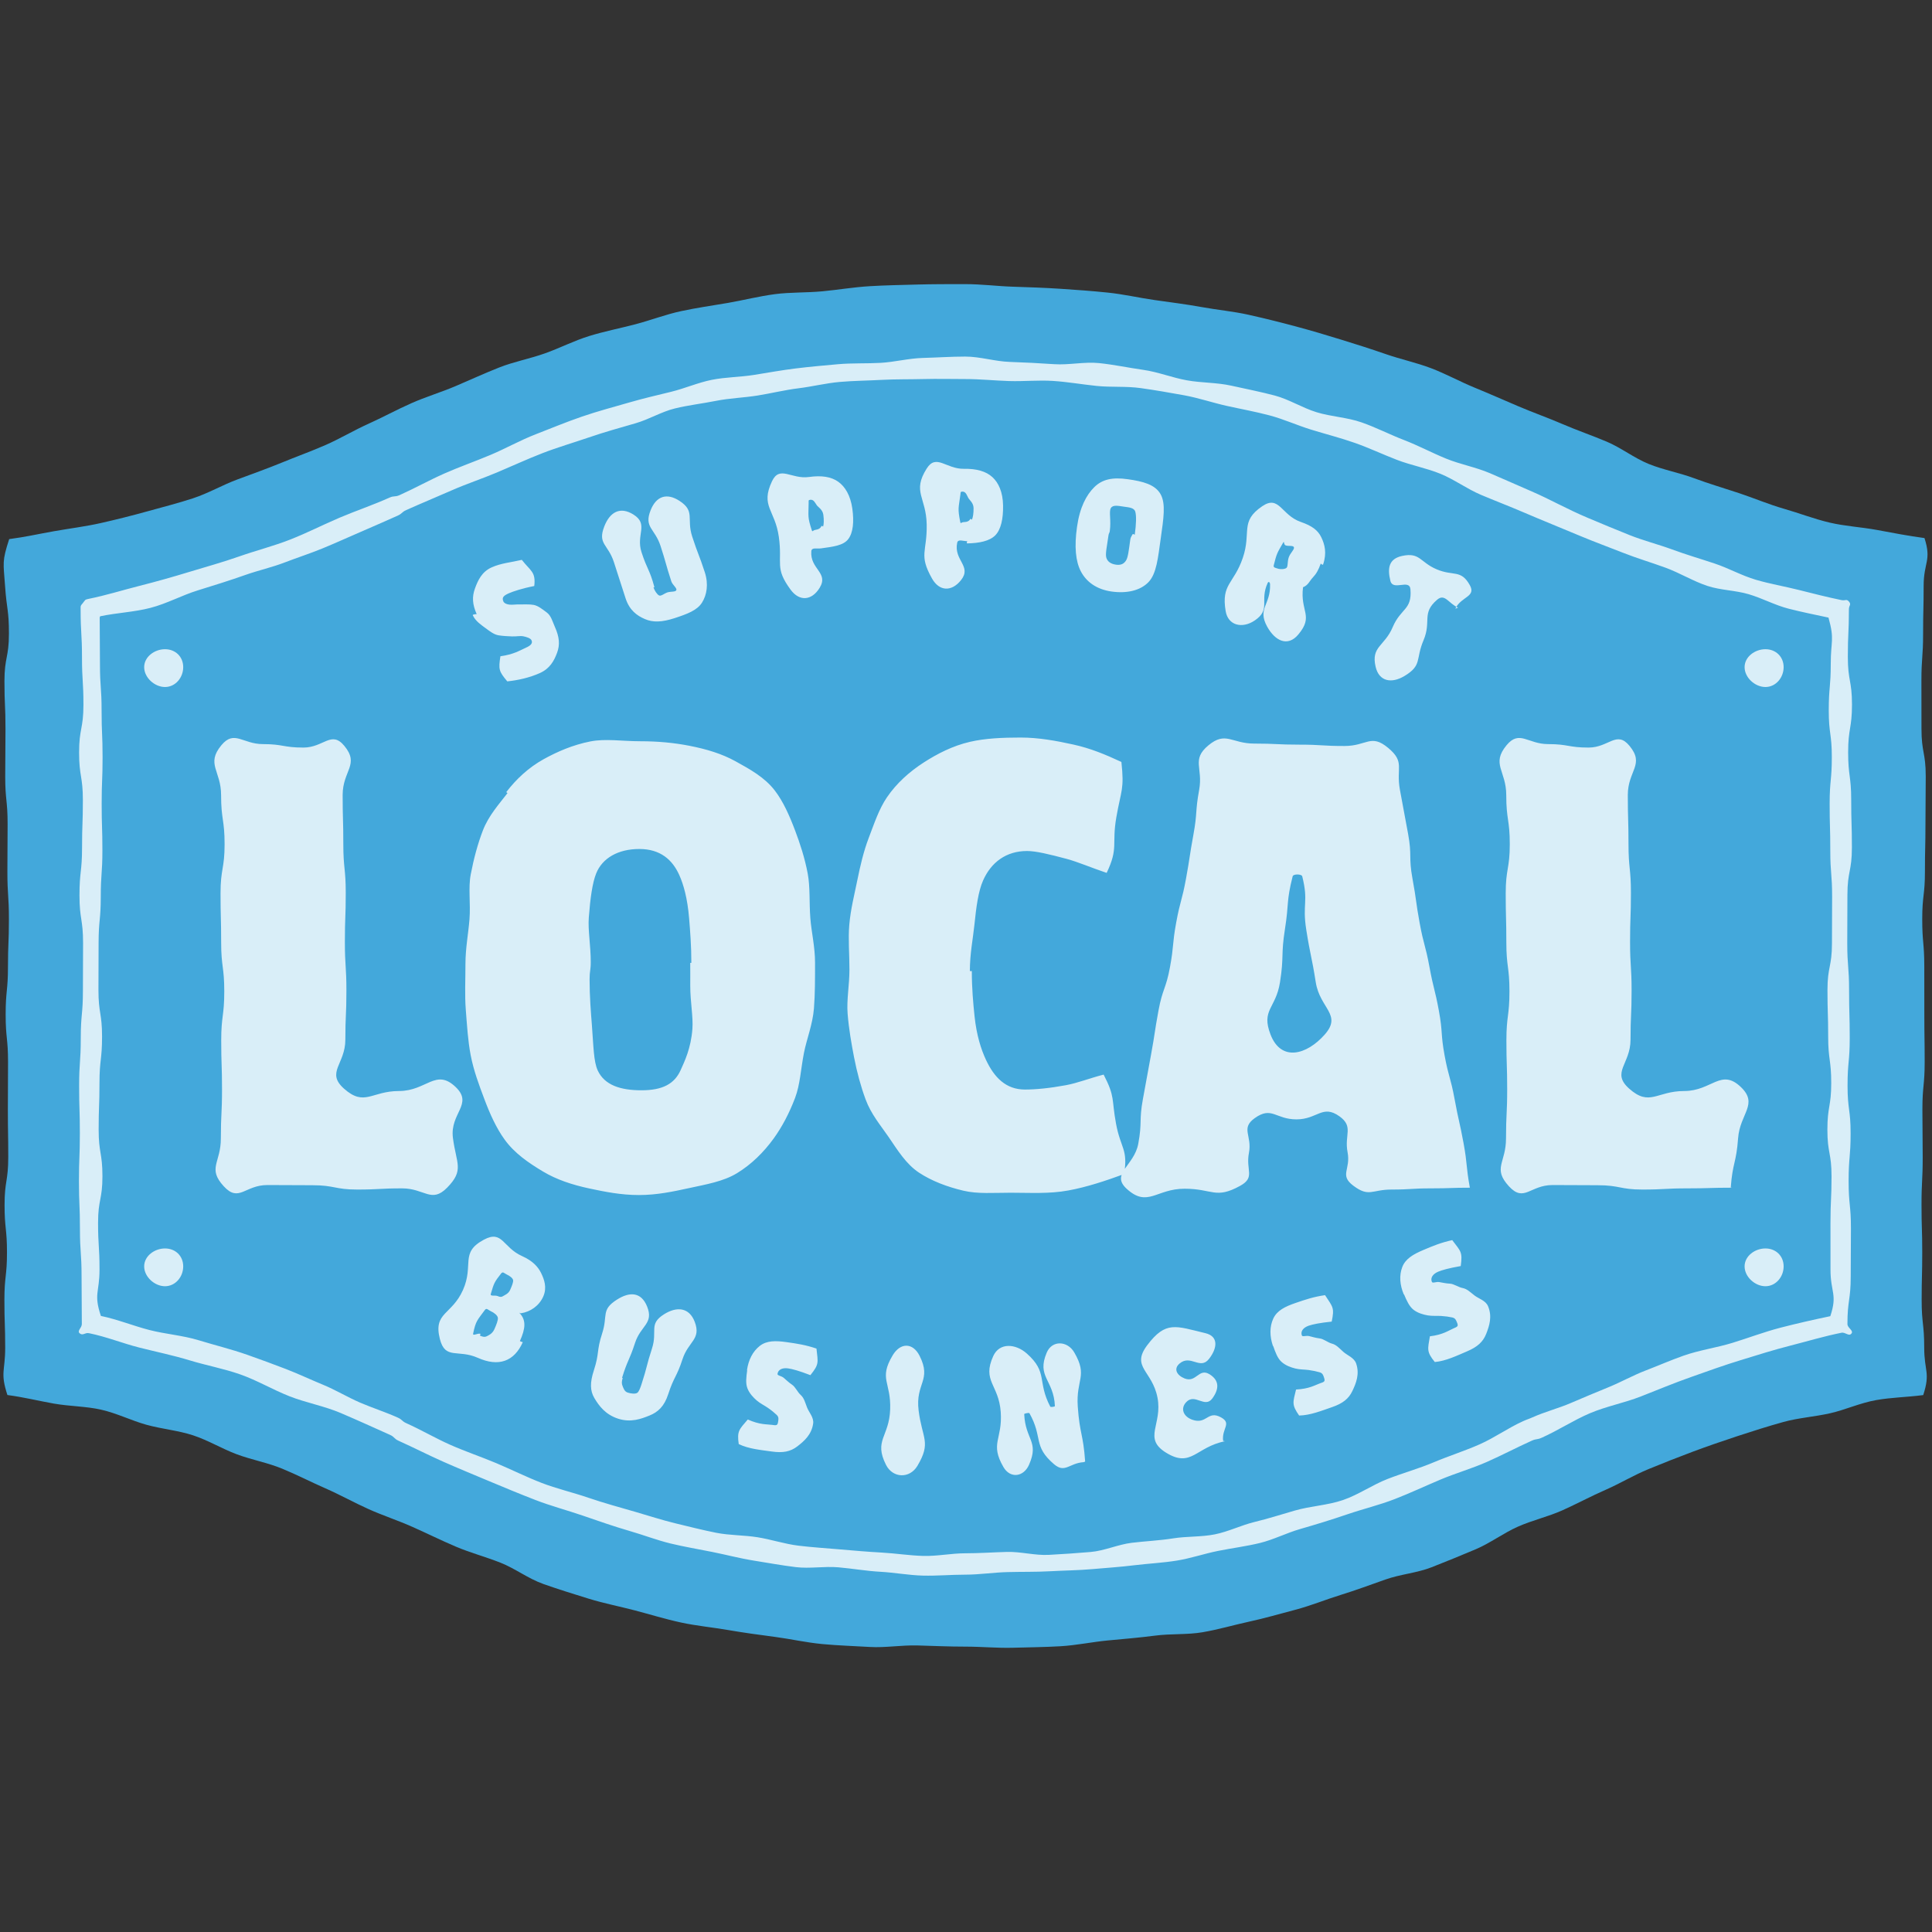
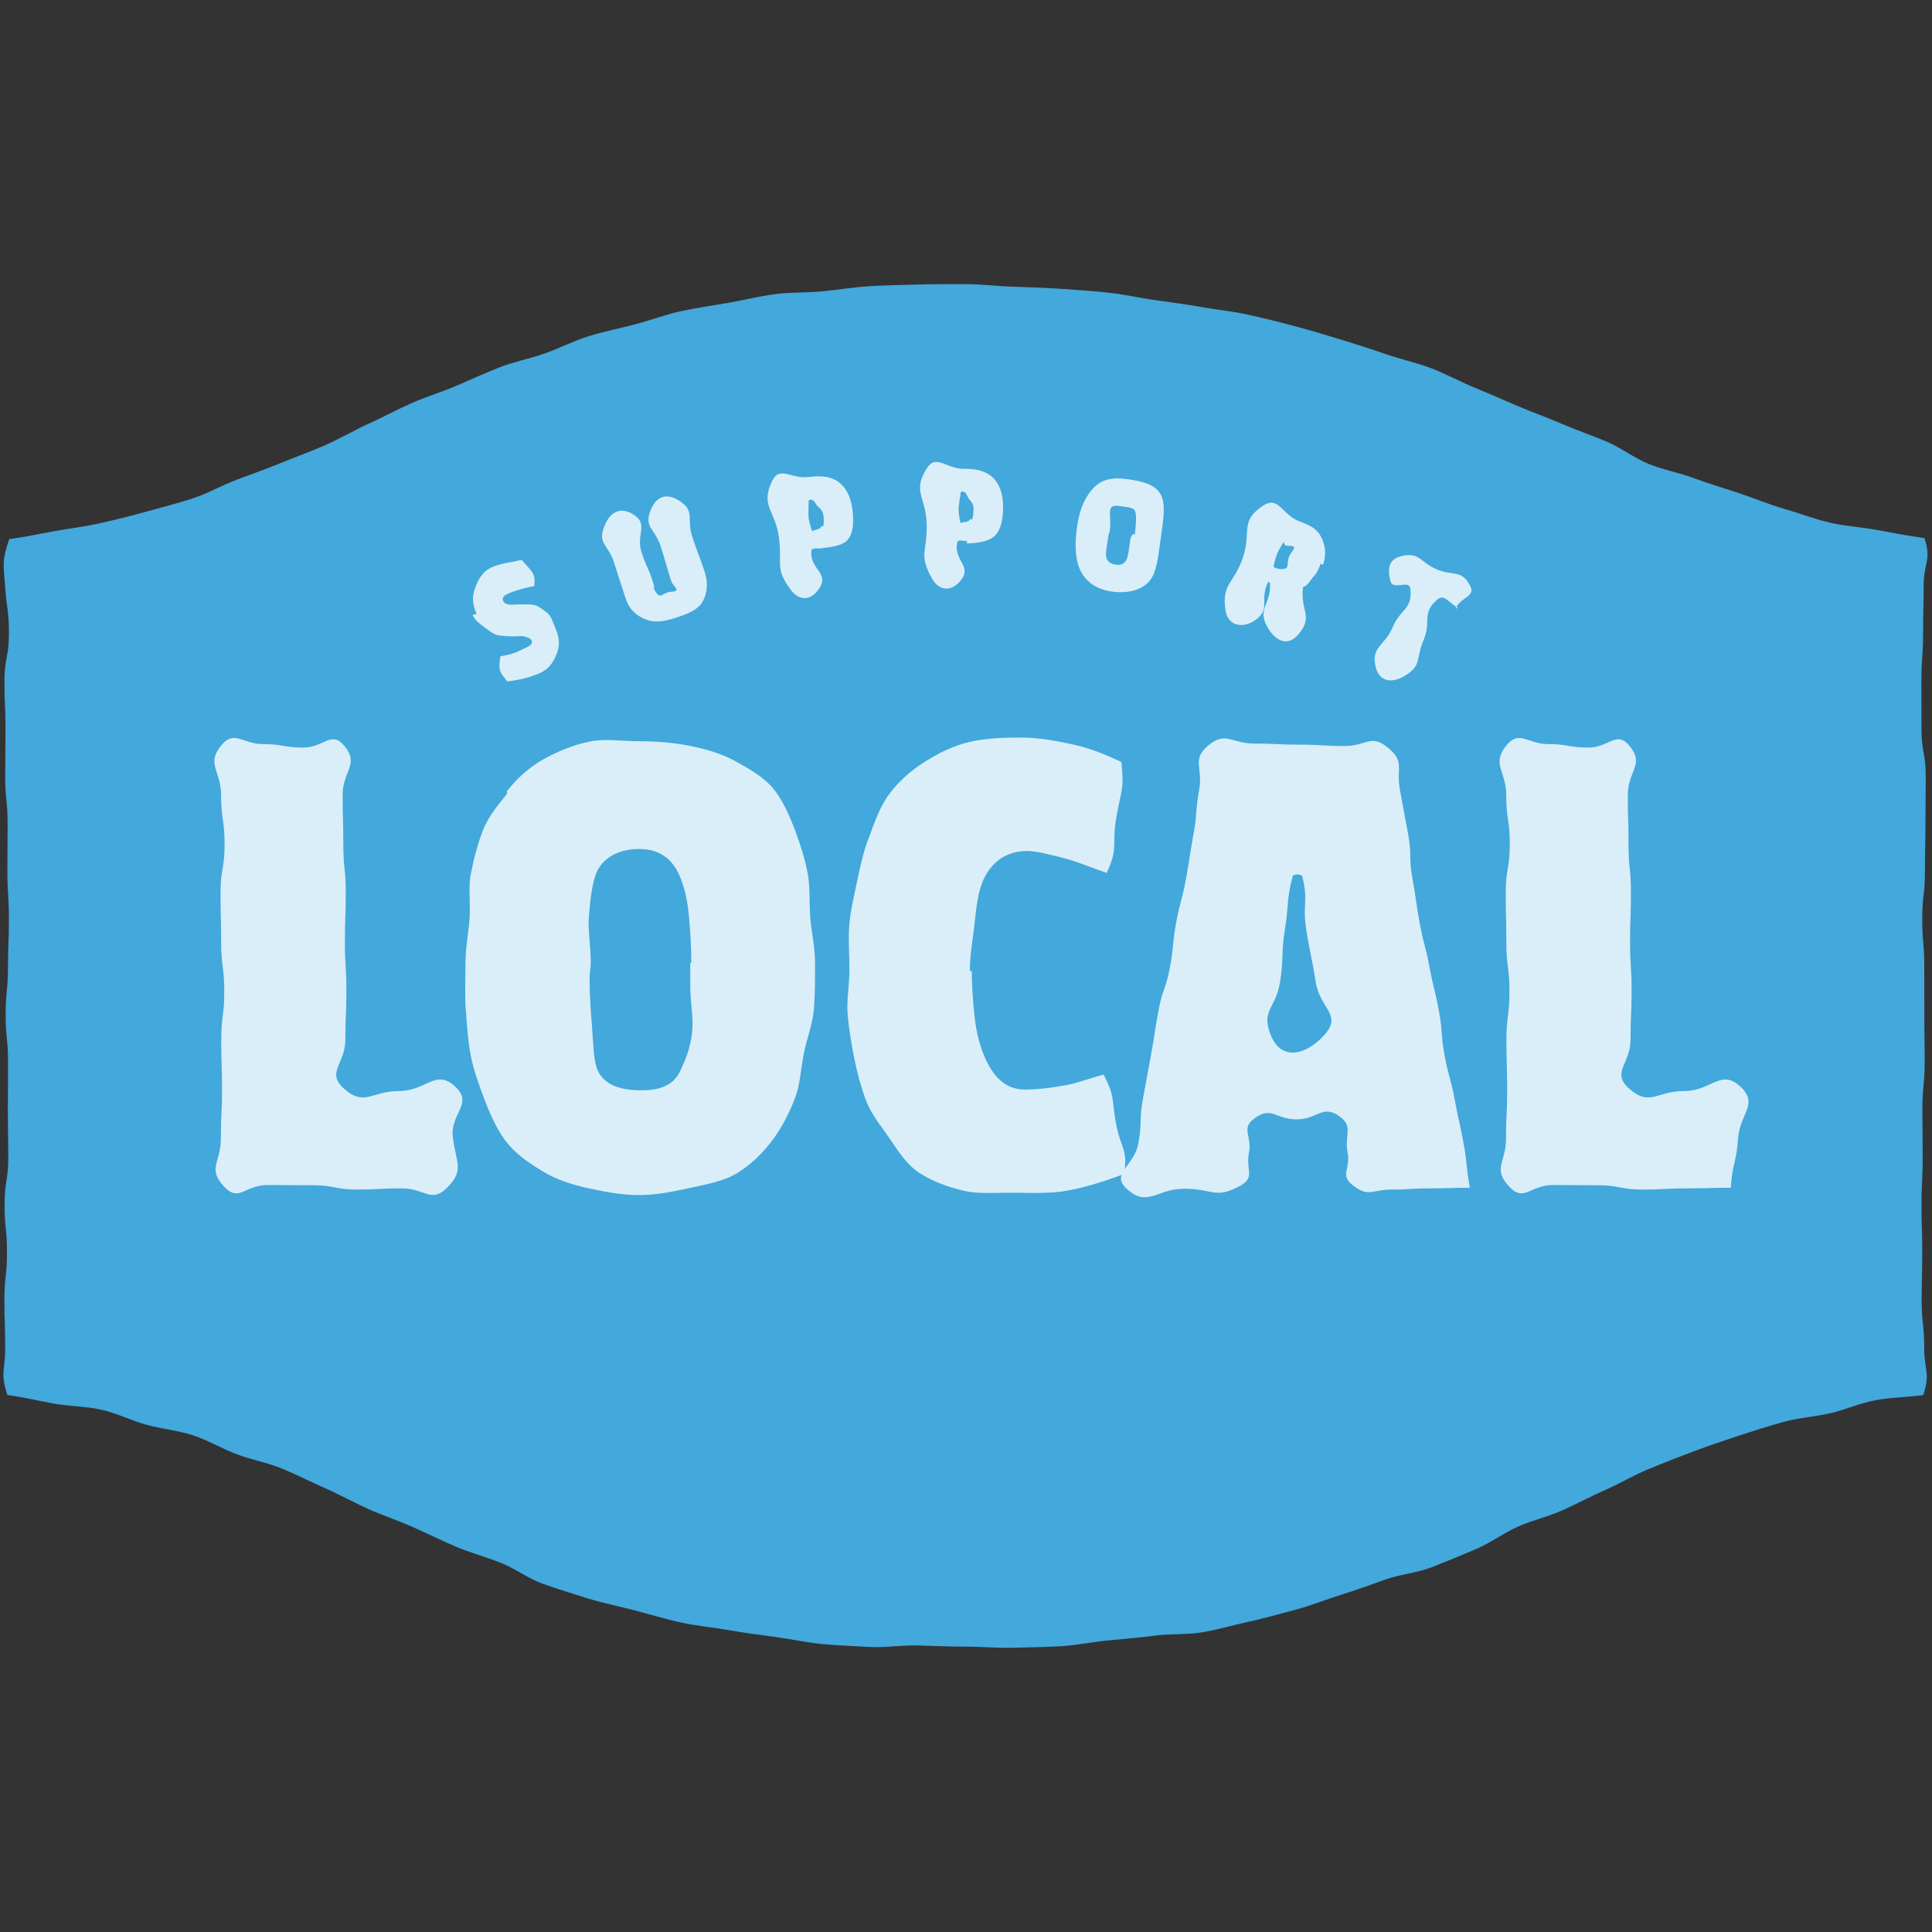
<svg xmlns="http://www.w3.org/2000/svg" width="500" zoomAndPan="magnify" viewBox="0 0 375 375" height="500" preserveAspectRatio="xMidYMid meet" version="1.0">
  <rect x="0" y="0" width="375" height="375" fill="#333333" stroke="none" />
  <defs>
    <filter x="0%" y="0%" width="100%" height="100%" id="c69c139be5">
      <feColorMatrix values="0 0 0 0 1 0 0 0 0 1 0 0 0 0 1 0 0 0 1 0" color-interpolation-filters="sRGB" />
    </filter>
    <mask id="55f987becf">
      <g filter="url(#c69c139be5)">
        <rect x="-37.5" width="450" fill="#000000" y="-37.5" height="450" fill-opacity="0.8" />
      </g>
    </mask>
    <clipPath id="760f7e4a0f">
-       <path d="M 1 0.121 L 346 0.121 L 346 237 L 1 237 Z M 1 0.121 " clip-rule="nonzero" />
-     </clipPath>
+       </clipPath>
    <clipPath id="0fa5a8595f">
      <path d="M 5.352 50.863 C 5.352 55.379 5.402 55.379 5.402 59.898 C 5.402 64.418 5.719 64.418 5.719 68.934 C 5.719 73.453 5.91 73.453 5.91 77.973 C 5.91 82.488 5.734 82.488 5.734 87.008 C 5.734 91.527 5.875 91.527 5.875 96.043 C 5.875 100.562 5.559 100.562 5.559 105.082 C 5.559 109.602 5.137 109.602 5.137 114.121 C 5.137 118.637 5.109 118.637 5.109 123.156 C 5.109 127.672 5.809 127.672 5.809 132.191 C 5.809 136.711 5.309 136.711 5.309 141.227 C 5.309 145.746 5.148 145.746 5.148 150.266 C 5.148 154.789 5.883 154.789 5.883 159.309 C 5.883 163.828 5.035 163.828 5.035 168.348 C 5.035 172.867 5.316 172.867 5.316 177.391 C 5.316 181.914 4.148 182.129 5.582 186.422 C 8.824 187.098 11.832 188.332 14.961 189.145 C 18.148 189.965 21.469 190.191 24.582 191.148 C 27.707 192.105 30.902 192.879 33.992 193.965 C 36.465 194.836 38.949 195.75 41.426 196.699 C 43.863 197.637 46.254 198.773 48.715 199.785 C 51.125 200.777 53.402 202.164 55.848 203.227 C 58.238 204.258 60.766 205.059 63.203 206.152 C 64.105 206.555 63.977 206.844 64.875 207.246 C 67.793 208.555 70.551 210.18 73.449 211.461 C 76.367 212.75 79.395 213.762 82.316 214.992 C 85.25 216.23 88.109 217.656 91.074 218.809 C 94.031 219.957 97.164 220.668 100.18 221.703 C 103.172 222.727 106.234 223.559 109.312 224.449 C 111.91 225.199 114.477 226.043 117.09 226.676 C 119.715 227.312 122.332 227.977 124.977 228.504 C 127.621 229.031 130.371 228.953 133.031 229.379 C 135.695 229.805 138.289 230.684 140.969 231.012 C 143.648 231.336 146.352 231.504 149.047 231.738 C 151.738 231.973 154.43 232.203 157.133 232.352 C 159.828 232.5 162.523 232.934 165.23 233.004 C 167.93 233.074 170.641 232.492 173.352 232.492 C 176.062 232.492 178.754 232.297 181.449 232.227 C 184.156 232.156 186.895 232.945 189.59 232.797 C 192.293 232.648 195.008 232.473 197.695 232.238 C 200.395 232.004 202.984 230.785 205.664 230.457 C 208.344 230.133 211.039 230.023 213.703 229.598 C 216.367 229.172 219.141 229.348 221.789 228.82 C 224.43 228.293 226.922 227.039 229.547 226.402 C 232.16 225.77 234.723 224.949 237.32 224.199 C 240.395 223.312 243.688 223.184 246.68 222.156 C 249.695 221.121 252.383 219.207 255.344 218.059 C 258.305 216.91 261.383 216.059 264.316 214.82 C 267.238 213.59 270.289 212.629 273.207 211.34 C 276.102 210.062 278.727 208.152 281.645 206.844 C 282.543 206.438 282.574 206.5 283.473 206.098 C 285.914 205.004 288.508 204.355 290.895 203.324 C 293.344 202.262 295.773 201.262 298.188 200.27 C 300.648 199.262 302.961 197.957 305.402 197.02 C 307.879 196.07 310.297 195.008 312.77 194.137 C 315.859 193.051 319.148 192.602 322.273 191.645 C 325.383 190.688 328.438 189.52 331.625 188.695 C 334.754 187.887 338.02 187.145 341.262 186.469 C 342.691 182.18 341.297 181.918 341.297 177.398 C 341.297 172.875 341.293 172.875 341.293 168.355 C 341.293 163.836 341.5 163.836 341.5 159.316 C 341.5 154.797 340.695 154.797 340.695 150.277 C 340.695 145.758 341.441 145.758 341.441 141.234 C 341.441 136.715 340.848 136.715 340.848 132.191 C 340.848 127.672 340.711 127.672 340.711 123.152 C 340.711 118.629 341.582 118.629 341.582 114.109 C 341.582 109.59 341.613 109.59 341.613 105.07 C 341.613 100.551 341.258 100.551 341.258 96.031 C 341.258 91.508 341.133 91.508 341.133 86.988 C 341.133 82.465 341.555 82.465 341.555 77.941 C 341.555 73.422 340.961 73.422 340.961 68.898 C 340.961 64.375 341.348 64.375 341.348 59.852 C 341.348 55.328 342.121 55.23 340.91 50.875 C 338.23 50.297 335.781 49.816 333.152 49.141 C 330.508 48.461 328.059 47.117 325.445 46.344 C 322.836 45.566 319.977 45.582 317.387 44.719 C 314.602 43.793 312.051 42.207 309.293 41.195 C 306.547 40.188 303.727 39.363 300.988 38.277 C 298.277 37.203 295.52 36.199 292.797 35.059 C 289.492 33.668 285.531 32.082 281.629 30.406 C 278.918 29.242 276.164 28.195 273.453 27.047 C 270.738 25.898 268.305 24.078 265.582 22.961 C 262.852 21.848 259.895 21.316 257.145 20.258 C 254.395 19.203 251.73 17.934 248.945 16.957 C 246.172 15.984 243.312 15.262 240.488 14.391 C 237.762 13.551 235.152 12.352 232.426 11.629 C 229.668 10.898 226.867 10.395 224.109 9.781 C 221.332 9.164 218.617 8.227 215.832 7.723 C 213.039 7.215 210.227 6.727 207.418 6.332 C 204.609 5.934 201.707 6.199 198.875 5.91 C 196.055 5.621 193.246 5.125 190.402 4.938 C 187.578 4.754 184.723 5.051 181.867 4.961 C 179.043 4.871 176.211 4.574 173.352 4.574 C 170.641 4.574 167.934 4.504 165.238 4.574 C 162.527 4.645 159.816 4.586 157.121 4.734 C 154.418 4.883 151.699 4.898 149.012 5.133 C 146.312 5.367 143.66 6.039 140.977 6.367 C 138.301 6.695 135.672 7.352 133.012 7.777 C 130.348 8.203 127.625 8.277 124.98 8.805 C 122.336 9.332 119.633 9.637 117.008 10.277 C 114.395 10.91 111.996 12.395 109.398 13.145 C 106.324 14.031 103.277 14.879 100.289 15.906 C 97.27 16.941 94.219 17.824 91.258 18.973 C 88.297 20.125 85.414 21.457 82.48 22.695 C 79.559 23.93 76.523 24.918 73.609 26.207 C 70.715 27.484 67.773 28.691 64.855 30 C 63.957 30.406 64.082 30.684 63.184 31.09 C 60.742 32.184 58.324 33.234 55.938 34.27 C 53.488 35.328 51.086 36.422 48.676 37.414 C 46.215 38.426 43.703 39.234 41.262 40.172 C 38.789 41.125 36.199 41.695 33.727 42.562 C 30.637 43.652 27.539 44.625 24.41 45.586 C 21.301 46.543 18.371 48.172 15.184 48.992 C 12.051 49.805 8.73 49.934 5.488 50.609 C 5.395 50.629 5.352 50.863 5.352 50.863 Z M 18.027 57.012 C 20.055 57.012 21.562 58.473 21.562 60.496 C 21.562 62.52 20.055 64.348 18.027 64.348 C 16.008 64.348 13.984 62.52 13.984 60.496 C 13.984 58.473 16.008 57.012 18.027 57.012 Z M 328.668 57.012 C 330.691 57.012 332.203 58.473 332.203 60.496 C 332.203 62.52 330.691 64.348 328.668 64.348 C 326.645 64.348 324.625 62.52 324.625 60.496 C 324.625 58.473 326.645 57.012 328.668 57.012 Z M 328.668 173.324 C 330.691 173.324 332.203 174.781 332.203 176.805 C 332.203 178.832 330.691 180.656 328.668 180.656 C 326.645 180.656 324.625 178.832 324.625 176.805 C 324.625 174.781 326.645 173.324 328.668 173.324 Z M 18.027 173.324 C 20.055 173.324 21.562 174.781 21.562 176.805 C 21.562 178.832 20.055 180.656 18.027 180.656 C 16.008 180.656 13.984 178.832 13.984 176.805 C 13.984 174.781 16.008 173.324 18.027 173.324 Z M 1.883 187.996 C 1.883 183.371 1.832 183.371 1.832 178.75 C 1.832 174.129 1.516 174.129 1.516 169.508 C 1.516 164.883 1.324 164.883 1.324 160.262 C 1.324 155.641 1.5 155.641 1.5 151.02 C 1.5 146.395 1.359 146.395 1.359 141.773 C 1.359 137.152 1.676 137.152 1.676 132.527 C 1.676 127.906 2.094 127.906 2.094 123.281 C 2.094 118.66 2.125 118.66 2.125 114.039 C 2.125 109.414 1.426 109.414 1.426 104.793 C 1.426 100.172 1.926 100.172 1.926 95.551 C 1.926 90.926 2.086 90.926 2.086 86.305 C 2.086 81.68 1.352 81.68 1.352 77.055 C 1.352 72.434 2.195 72.434 2.195 67.809 C 2.195 63.184 1.914 63.184 1.914 58.559 C 1.914 53.93 1.648 53.93 1.648 49.305 C 1.648 48.523 1.582 48.656 2.078 48.055 C 2.578 47.449 2.434 47.391 3.203 47.238 C 6.562 46.562 9.781 45.551 13.027 44.727 C 16.328 43.891 19.555 42.98 22.777 41.996 C 26.016 41.012 29.258 40.121 32.461 38.992 C 35.723 37.844 39.109 36.996 42.371 35.711 C 45.574 34.453 48.672 32.863 51.922 31.48 C 55.07 30.141 58.379 29.035 61.613 27.582 C 62.512 27.18 62.66 27.504 63.559 27.102 C 66.508 25.777 69.324 24.203 72.254 22.906 C 75.203 21.605 78.238 20.547 81.199 19.301 C 84.16 18.055 86.973 16.457 89.977 15.293 C 92.961 14.137 95.934 12.898 98.988 11.852 C 102.008 10.816 105.121 9.992 108.234 9.094 C 110.887 8.328 113.559 7.707 116.219 7.059 C 118.898 6.406 121.465 5.266 124.152 4.727 C 126.852 4.188 129.652 4.203 132.359 3.77 C 135.078 3.336 137.781 2.84 140.504 2.508 C 143.227 2.176 145.961 1.93 148.691 1.691 C 151.422 1.453 154.176 1.582 156.918 1.43 C 159.652 1.277 162.367 0.551 165.113 0.477 C 167.848 0.406 170.598 0.211 173.348 0.211 C 176.25 0.211 179.121 1.156 181.992 1.246 C 184.887 1.34 187.754 1.496 190.625 1.688 C 193.512 1.879 196.465 1.184 199.332 1.477 C 202.203 1.773 205.047 2.383 207.906 2.789 C 210.766 3.191 213.508 4.305 216.352 4.816 C 219.188 5.332 222.148 5.227 224.977 5.855 C 227.785 6.48 230.637 7.035 233.441 7.777 C 236.219 8.516 238.75 10.152 241.527 11.008 C 244.383 11.887 247.469 12 250.266 12.98 C 253.082 13.961 255.746 15.344 258.516 16.41 C 261.293 17.477 263.926 18.891 266.676 20.012 C 269.426 21.137 272.426 21.668 275.16 22.832 C 277.898 23.992 280.602 25.227 283.336 26.398 C 286.816 27.895 290.125 29.809 294.266 31.547 C 296.973 32.684 299.648 33.809 302.316 34.867 C 305.039 35.949 307.871 36.66 310.566 37.652 C 313.309 38.664 316.09 39.473 318.82 40.383 C 321.527 41.285 324.062 42.723 326.793 43.527 C 329.523 44.332 332.352 44.805 335.125 45.504 C 337.871 46.195 340.637 46.902 343.441 47.48 C 344.211 47.641 344.398 47.18 344.898 47.785 C 345.391 48.387 344.871 48.48 344.871 49.258 C 344.871 53.879 344.664 53.879 344.664 58.504 C 344.664 63.125 345.469 63.125 345.469 67.75 C 345.469 72.375 344.723 72.375 344.723 76.996 C 344.723 81.621 345.316 81.621 345.316 86.246 C 345.316 90.867 345.453 90.867 345.453 95.492 C 345.453 100.117 344.582 100.117 344.582 104.742 C 344.582 109.367 344.551 109.367 344.551 113.992 C 344.551 118.613 344.906 118.613 344.906 123.238 C 344.906 127.863 345.031 127.863 345.031 132.484 C 345.031 137.109 344.609 137.109 344.609 141.73 C 344.609 146.355 345.203 146.355 345.203 150.98 C 345.203 155.605 344.816 155.605 344.816 160.234 C 344.816 164.859 345.266 164.859 345.266 169.484 C 345.266 174.109 345.223 174.109 345.223 178.738 C 345.223 183.367 344.586 183.367 344.586 187.996 C 344.586 188.777 345.852 189.25 345.355 189.852 C 344.855 190.457 344.191 189.531 343.422 189.688 C 340.059 190.359 336.816 191.344 333.57 192.168 C 330.27 193.004 327.055 194.031 323.832 195.016 C 320.594 196 317.43 197.152 314.227 198.281 C 310.965 199.43 307.77 200.762 304.504 202.043 C 301.305 203.305 297.812 203.945 294.566 205.324 C 291.418 206.668 288.477 208.617 285.242 210.066 C 284.34 210.473 284.23 210.227 283.332 210.629 C 280.383 211.953 277.535 213.465 274.605 214.758 C 271.656 216.062 268.539 216.945 265.582 218.191 C 262.617 219.441 259.711 220.809 256.711 221.973 C 253.723 223.133 250.586 223.879 247.527 224.922 C 244.508 225.957 241.457 226.891 238.34 227.789 C 235.691 228.555 233.199 229.848 230.539 230.496 C 227.863 231.148 225.121 231.488 222.438 232.027 C 219.734 232.566 217.105 233.484 214.398 233.914 C 211.68 234.352 208.918 234.48 206.195 234.812 C 203.473 235.148 200.734 235.328 198 235.566 C 195.27 235.805 192.527 235.828 189.785 235.98 C 187.051 236.133 184.309 236.066 181.562 236.141 C 178.828 236.211 176.098 236.641 173.348 236.641 C 170.598 236.641 167.848 236.895 165.113 236.824 C 162.367 236.75 159.637 236.234 156.906 236.082 C 154.164 235.934 151.453 235.453 148.727 235.215 C 145.992 234.977 143.18 235.508 140.457 235.176 C 137.73 234.844 135.016 234.344 132.297 233.91 C 129.59 233.477 126.918 232.766 124.219 232.227 C 121.535 231.688 118.812 231.234 116.133 230.586 C 113.477 229.938 110.895 228.938 108.242 228.172 C 105.129 227.273 102.102 226.203 99.082 225.168 C 96.023 224.121 92.906 223.301 89.918 222.145 C 86.914 220.98 83.941 219.754 80.98 218.508 C 78.02 217.262 75.043 216.047 72.094 214.742 C 69.164 213.449 66.305 211.973 63.355 210.648 C 62.457 210.246 62.605 209.914 61.703 209.508 C 58.469 208.059 55.301 206.613 52.148 205.273 C 48.902 203.891 45.398 203.277 42.199 202.02 C 38.938 200.734 35.906 198.926 32.645 197.777 C 29.445 196.652 26.09 196.039 22.855 195.055 C 19.629 194.07 16.328 193.395 13.027 192.559 C 9.781 191.734 6.621 190.445 3.262 189.77 C 2.488 189.613 2.102 190.309 1.488 189.816 C 0.875 189.324 1.883 188.777 1.883 187.996 Z M 1.883 187.996 " clip-rule="nonzero" />
    </clipPath>
    <clipPath id="f75075d619">
      <rect x="0" width="347" y="0" height="238" />
    </clipPath>
    <mask id="892c0f3bcb">
      <g filter="url(#c69c139be5)">
        <rect x="-37.5" width="450" fill="#000000" y="-37.5" height="450" fill-opacity="0.8" />
      </g>
    </mask>
    <clipPath id="43137f0a03">
      <path d="M 1 1 L 300 1 L 300 91 L 1 91 Z M 1 1 " clip-rule="nonzero" />
    </clipPath>
    <clipPath id="7b71fc6f28">
      <path d="M 46.793 88.52 C 43.742 91.629 42.41 88.66 38.051 88.66 C 33.691 88.66 33.691 88.891 29.332 88.891 C 24.973 88.891 24.973 88.051 20.613 88.051 C 16.254 88.051 16.254 88.016 11.891 88.016 C 7.527 88.016 6.375 91.469 3.43 88.254 C 0.211 84.742 2.867 83.734 2.867 78.973 C 2.867 74.215 3.094 74.215 3.094 69.453 C 3.094 64.695 2.938 64.695 2.938 59.938 C 2.938 55.18 3.531 55.18 3.531 50.422 C 3.531 45.664 2.926 45.664 2.926 40.902 C 2.926 36.145 2.805 36.145 2.805 31.383 C 2.805 26.621 3.594 26.621 3.594 21.863 C 3.594 17.098 2.914 17.098 2.914 12.336 C 2.914 7.574 -0.062 6.32 2.969 2.648 C 5.473 -0.383 7.098 2.43 11.027 2.43 C 14.961 2.43 14.961 3.102 18.895 3.102 C 22.828 3.102 24.316 -0.27 26.824 2.758 C 29.852 6.414 26.508 7.559 26.508 12.309 C 26.508 17.055 26.637 17.055 26.637 21.805 C 26.637 26.551 27.109 26.551 27.109 31.301 C 27.109 36.055 26.941 36.055 26.941 40.805 C 26.941 45.555 27.238 45.555 27.238 50.305 C 27.238 55.055 27.031 55.055 27.031 59.809 C 27.031 64.562 23.219 66.145 26.77 69.305 C 30.766 72.855 32.105 69.766 37.453 69.766 C 42.801 69.766 44.59 65.297 48.449 68.996 C 51.918 72.324 47.301 74.078 47.91 78.844 C 48.555 83.898 50.16 85.086 46.793 88.52 Z M 58.258 11.758 C 60.223 9.195 62.602 6.984 65.5 5.371 C 68.141 3.906 71.172 2.586 74.59 1.91 C 77.516 1.332 80.801 1.875 84.293 1.875 C 87.77 1.875 90.867 2.184 93.77 2.746 C 97.176 3.41 100.113 4.309 102.738 5.75 C 105.633 7.344 108.461 8.918 110.402 11.457 C 112.023 13.578 113.219 16.266 114.332 19.211 C 115.273 21.699 116.191 24.461 116.773 27.539 C 117.273 30.184 117.051 33.113 117.285 36.195 C 117.492 38.91 118.199 41.77 118.199 44.824 C 118.199 47.945 118.207 50.926 117.988 53.719 C 117.738 56.855 116.57 59.68 116.039 62.402 C 115.434 65.52 115.301 68.539 114.324 71.105 C 113.195 74.082 111.789 76.746 110.168 78.984 C 108.223 81.664 105.832 84.031 103.012 85.738 C 100.371 87.332 97.082 87.887 93.672 88.625 C 90.723 89.266 87.547 89.957 84.02 89.957 C 80.512 89.957 77.348 89.312 74.418 88.688 C 71.016 87.961 68.012 86.957 65.391 85.387 C 62.57 83.699 59.855 81.836 57.938 79.176 C 56.332 76.953 55.086 74.211 53.977 71.234 C 53.02 68.68 51.941 65.871 51.348 62.758 C 50.832 60.055 50.648 57.07 50.406 53.941 C 50.191 51.168 50.344 48.207 50.344 45.098 C 50.344 42.031 50.914 39.164 51.125 36.434 C 51.367 33.34 50.859 30.348 51.375 27.688 C 51.969 24.602 52.75 21.73 53.711 19.23 C 54.84 16.289 56.871 14.078 58.508 11.941 C 58.52 11.926 58.258 11.758 58.258 11.758 Z M 94.191 44.891 C 94.191 41.578 93.957 38.695 93.754 36.219 C 93.438 32.375 92.676 29.695 91.863 27.879 C 90.531 24.887 88.184 22.789 84.09 22.789 C 79.996 22.789 76.91 24.547 75.715 27.539 C 74.988 29.359 74.57 32.32 74.285 36.125 C 74.102 38.582 74.664 41.473 74.664 44.754 C 74.664 46.41 74.438 46.41 74.438 48.066 C 74.438 51.48 74.688 54.426 74.883 56.945 C 75.199 61.008 75.211 64.082 76.035 65.812 C 77.367 68.621 80.41 69.625 84.504 69.625 C 88.598 69.625 90.914 68.383 92.109 65.715 C 92.844 64.07 94.113 61.52 94.395 57.703 C 94.57 55.336 93.977 52.516 93.977 49.309 C 93.977 47.102 93.992 47.102 93.973 44.895 C 93.973 44.875 94.191 44.895 94.191 44.891 Z M 148.629 46.48 C 148.629 49.816 148.895 52.738 149.164 55.289 C 149.555 58.957 150.418 61.66 151.367 63.695 C 152.977 67.145 155.258 69.48 158.938 69.48 C 161.055 69.48 163.766 69.215 166.887 68.637 C 169.191 68.211 171.363 67.32 174.215 66.578 C 176.484 70.973 175.723 71.227 176.617 76.09 C 177.516 80.953 178.98 81 178.191 85.883 C 174.602 87.199 170.973 88.406 167.363 89.07 C 163.66 89.754 159.906 89.508 156.176 89.508 C 152.863 89.508 149.762 89.773 146.992 89.113 C 143.824 88.359 140.867 87.242 138.41 85.629 C 135.859 83.953 134.242 81.266 132.457 78.66 C 130.949 76.461 129.078 74.27 128.023 71.422 C 127.102 68.938 126.34 66.164 125.766 63.184 C 125.262 60.562 124.758 57.734 124.52 54.734 C 124.309 52.055 124.875 49.188 124.875 46.199 C 124.875 43.164 124.613 40.273 124.844 37.535 C 125.102 34.488 125.832 31.688 126.371 29.012 C 126.98 26 127.637 23.219 128.605 20.676 C 129.695 17.82 130.613 15.02 132.16 12.754 C 134.043 9.992 136.551 7.77 139.293 6 C 141.906 4.316 144.898 2.766 148.285 1.984 C 151.23 1.305 154.578 1.156 158.109 1.156 C 161.605 1.156 165.023 1.785 168.355 2.52 C 171.691 3.258 174.492 4.422 177.664 5.895 C 178.246 11.289 177.617 11.266 176.684 16.613 C 175.754 21.961 177.145 22.531 174.801 27.426 C 171.996 26.492 169.18 25.277 167.035 24.707 C 163.695 23.82 161.086 23.18 159.352 23.18 C 155.305 23.18 152.379 25.363 150.816 28.902 C 149.895 30.984 149.496 33.93 149.121 37.605 C 148.855 40.176 148.25 43.129 148.25 46.48 C 148.254 46.504 148.629 46.48 148.629 46.48 Z M 245.445 88.531 C 241.609 88.531 241.609 88.66 237.77 88.66 C 233.93 88.66 233.93 88.891 230.086 88.891 C 226.246 88.891 225.742 90.445 222.672 88.137 C 219.918 86.066 222.219 85.02 221.562 81.637 C 220.906 78.258 222.793 76.684 219.992 74.68 C 216.68 72.312 215.715 75.27 211.645 75.27 C 207.574 75.27 206.859 72.66 203.547 75.027 C 200.746 77.031 203.074 78.395 202.418 81.773 C 201.762 85.152 203.723 86.512 200.707 88.172 C 195.902 90.816 195.398 88.73 189.914 88.73 C 184.43 88.73 182.754 92.453 178.703 88.758 C 175.484 85.824 180.152 84.285 180.938 80 C 181.727 75.719 181.055 75.594 181.84 71.312 C 182.625 67.027 182.625 67.027 183.41 62.746 C 184.195 58.465 184.07 58.441 184.859 54.16 C 185.645 49.875 186.309 49.996 187.094 45.715 C 187.879 41.43 187.512 41.363 188.297 37.078 C 189.082 32.793 189.414 32.855 190.199 28.57 C 190.984 24.285 190.859 24.262 191.645 19.977 C 192.43 15.691 191.969 15.605 192.754 11.32 C 193.543 7.031 191.203 5.453 194.555 2.668 C 197.93 -0.129 199.051 2.328 203.434 2.328 C 207.809 2.328 207.809 2.535 212.191 2.535 C 216.57 2.535 216.57 2.797 220.953 2.797 C 225.336 2.797 226.055 0.363 229.43 3.156 C 232.781 5.938 230.934 7.012 231.723 11.297 C 232.508 15.582 232.527 15.578 233.312 19.859 C 234.098 24.141 233.379 24.273 234.164 28.559 C 234.953 32.84 234.77 32.875 235.555 37.156 C 236.34 41.438 236.664 41.379 237.453 45.66 C 238.238 49.945 238.496 49.898 239.285 54.18 C 240.07 58.465 239.605 58.551 240.391 62.836 C 241.18 67.121 241.547 67.051 242.336 71.336 C 243.121 75.625 243.285 75.594 244.074 79.879 C 244.859 84.164 244.516 84.23 245.297 88.516 C 245.301 88.539 245.445 88.531 245.445 88.531 Z M 217.133 58.801 C 220.551 54.934 216.191 53.754 215.387 48.648 C 214.582 43.543 214.352 43.578 213.547 38.473 C 212.742 33.367 214.023 33.102 212.762 28.09 C 212.645 27.621 211.023 27.613 210.906 28.082 C 209.641 33.09 210.215 33.246 209.406 38.348 C 208.602 43.453 209.25 43.555 208.445 48.664 C 207.641 53.77 204.746 53.977 206.609 58.801 C 208.66 64.121 213.617 62.781 217.133 58.801 Z M 296.219 88.531 C 291.859 88.531 291.859 88.66 287.504 88.66 C 283.141 88.66 283.141 88.891 278.781 88.891 C 274.422 88.891 274.422 88.051 270.066 88.051 C 265.703 88.051 265.703 88.016 261.344 88.016 C 256.98 88.016 255.828 91.469 252.879 88.254 C 249.664 84.742 252.316 83.734 252.316 78.973 C 252.316 74.215 252.543 74.215 252.543 69.453 C 252.543 64.695 252.391 64.695 252.391 59.938 C 252.391 55.18 252.984 55.18 252.984 50.422 C 252.984 45.664 252.379 45.664 252.379 40.902 C 252.379 36.145 252.258 36.145 252.258 31.383 C 252.258 26.621 253.047 26.621 253.047 21.863 C 253.047 17.098 252.363 17.098 252.363 12.336 C 252.363 7.574 249.391 6.32 252.422 2.648 C 254.922 -0.383 256.551 2.43 260.48 2.43 C 264.414 2.43 264.414 3.102 268.344 3.102 C 272.277 3.102 273.766 -0.27 276.277 2.758 C 279.305 6.414 275.957 7.559 275.957 12.309 C 275.957 17.055 276.09 17.055 276.09 21.805 C 276.09 26.551 276.562 26.551 276.562 31.301 C 276.562 36.055 276.395 36.055 276.395 40.805 C 276.395 45.555 276.691 45.555 276.691 50.305 C 276.691 55.055 276.484 55.055 276.484 59.809 C 276.484 64.562 272.668 66.145 276.223 69.305 C 280.215 72.855 281.559 69.766 286.906 69.766 C 292.254 69.766 294.043 65.297 297.902 68.996 C 301.371 72.324 297.711 74.141 297.363 78.938 C 297.02 83.73 296.289 83.68 295.941 88.473 C 295.945 88.492 296.219 88.531 296.219 88.531 Z M 296.219 88.531 " clip-rule="nonzero" />
    </clipPath>
    <clipPath id="848df32b2c">
      <rect x="0" width="301" y="0" height="92" />
    </clipPath>
    <mask id="5fb4041f48">
      <g filter="url(#c69c139be5)">
        <rect x="-37.5" width="450" fill="#000000" y="-37.5" height="450" fill-opacity="0.8" />
      </g>
    </mask>
    <clipPath id="dab6b09e06">
      <path d="M 1 0.039 L 195.84 0.039 L 195.84 43.48 L 1 43.48 Z M 1 0.039 " clip-rule="nonzero" />
    </clipPath>
    <clipPath id="77366dc507">
      <path d="M 2.523 30.199 C 1.691 28.328 1.594 26.859 2.184 25.238 C 2.77 23.617 3.535 21.973 5.434 21.125 C 7.336 20.281 9.117 20.18 11.281 19.668 C 13 21.855 14.023 21.984 13.699 24.746 C 11.402 25.188 9.559 25.805 8.785 26.148 C 7.797 26.59 7.352 26.941 7.707 27.738 C 7.848 28.055 8.227 28.266 8.828 28.352 C 9.434 28.434 10.152 28.289 10.969 28.316 C 11.785 28.344 12.688 28.254 13.559 28.406 C 14.434 28.559 15.277 29.25 16.125 29.879 C 16.969 30.508 17.223 31.594 17.707 32.688 C 18.594 34.684 18.707 36.148 18.125 37.715 C 17.539 39.285 16.727 40.777 14.766 41.652 C 12.801 42.527 10.605 43.031 8.465 43.254 C 6.809 41.281 6.742 40.926 7.129 38.379 C 9.664 38.031 10.898 37.254 11.781 36.859 C 12.664 36.469 13.512 36.051 13.164 35.277 C 12.988 34.875 12.199 34.629 11.578 34.504 C 10.953 34.379 10.195 34.566 9.375 34.527 C 8.551 34.492 7.684 34.457 6.805 34.32 C 5.922 34.184 5.133 33.582 4.289 32.953 C 3.441 32.324 2.273 31.559 1.758 30.406 C 1.734 30.23 2.523 30.199 2.523 30.199 Z M 36.832 24.984 C 37.055 25.66 37.504 26.328 37.898 26.562 C 38.289 26.797 38.902 26.195 39.551 25.984 C 40.195 25.777 41.133 25.934 41.281 25.535 C 41.426 25.133 40.531 24.543 40.297 23.82 C 39.188 20.41 39.316 20.367 38.207 16.957 C 37.098 13.547 34.961 13.383 36.281 10.047 C 37.371 7.289 39.418 6.605 41.902 8.227 C 44.98 10.23 43.223 11.648 44.355 15.141 C 45.488 18.633 45.664 18.578 46.801 22.07 C 47.559 24.41 47.191 26.477 46.262 27.961 C 45.332 29.449 43.434 30.168 40.953 30.977 C 38.473 31.781 36.746 31.836 35.191 31.168 C 33.633 30.504 32.18 29.453 31.426 27.137 C 30.285 23.625 30.301 23.621 29.16 20.113 C 28.02 16.602 25.953 16.613 27.293 13.176 C 28.387 10.363 30.379 9.266 32.938 10.863 C 35.988 12.766 33.402 14.754 34.516 18.172 C 35.625 21.594 36.066 21.445 37.004 24.914 C 37.051 25.09 36.832 24.984 36.832 24.984 Z M 69.371 17.438 C 68.586 17.551 67.543 17.191 67.477 17.984 C 67.184 21.473 70.922 22.129 69.086 25.109 C 67.57 27.574 65.191 27.801 63.469 25.473 C 60.293 21.164 61.914 20.512 61.172 15.211 C 60.426 9.91 57.562 9.266 59.84 4.422 C 61.328 1.254 63.574 4.066 67.039 3.582 C 69.477 3.238 71.352 3.547 72.691 4.496 C 74.031 5.445 75.074 7.156 75.434 9.707 C 75.789 12.258 75.598 14.402 74.637 15.652 C 73.672 16.902 71.695 17.113 69.371 17.438 Z M 69.762 13.215 C 69.91 12.801 69.949 11.918 69.809 10.914 C 69.668 9.91 68.836 9.461 68.551 9.086 C 68.266 8.707 67.961 7.906 67.277 8.004 C 66.867 8.062 66.961 8.18 66.957 8.594 C 66.926 11.316 66.723 11.305 67.562 13.895 C 67.715 14.352 67.762 13.926 68.238 13.855 C 68.875 13.77 69.277 13.523 69.43 13.109 C 69.586 13.016 69.762 13.215 69.762 13.215 Z M 97.738 16.039 C 96.945 16.051 95.953 15.57 95.789 16.348 C 95.078 19.773 98.707 20.883 96.523 23.617 C 94.715 25.879 92.324 25.812 90.902 23.289 C 88.273 18.625 89.961 18.18 89.871 12.828 C 89.777 7.473 87.012 6.488 89.863 1.957 C 91.727 -1.008 93.613 2.059 97.113 1.996 C 99.574 1.953 101.398 2.492 102.613 3.598 C 103.828 4.703 104.652 6.527 104.695 9.102 C 104.742 11.676 104.289 13.781 103.184 14.906 C 102.074 16.027 100.078 16.43 97.734 16.473 C 97.555 16.445 97.738 16.039 97.738 16.039 Z M 98.637 11.891 C 98.84 11.496 98.984 10.625 98.969 9.613 C 98.949 8.602 98.176 8.055 97.941 7.645 C 97.703 7.234 97.5 6.406 96.812 6.418 C 96.398 6.422 96.473 6.555 96.418 6.965 C 96.059 9.664 95.855 9.625 96.379 12.297 C 96.469 12.77 96.57 12.352 97.051 12.344 C 97.695 12.332 98.125 12.141 98.324 11.746 C 98.488 11.672 98.637 11.891 98.637 11.891 Z M 122.402 5.555 C 123.953 4.031 125.914 3.594 128.898 4.016 C 131.879 4.434 134.219 5.055 135.266 6.918 C 136.316 8.781 135.832 11.695 135.301 15.488 C 134.766 19.277 134.492 22.355 132.918 23.992 C 131.34 25.629 128.723 26.23 125.762 25.816 C 122.805 25.398 120.848 23.906 119.805 21.926 C 118.758 19.941 118.512 17.062 119.047 13.273 C 119.578 9.484 120.855 7.082 122.402 5.555 Z M 130.254 14.797 C 130.547 12.699 130.586 11.105 130.359 10.32 C 130.133 9.535 129.109 9.48 128.098 9.336 C 127.086 9.195 126.008 8.93 125.609 9.629 C 125.207 10.328 125.699 12.008 125.41 14.078 C 125.352 14.488 125.219 14.473 125.16 14.883 C 124.852 17.09 124.512 18.523 124.742 19.266 C 124.977 20.008 125.602 20.461 126.617 20.605 C 127.629 20.746 128.18 20.395 128.57 19.777 C 128.957 19.156 129.09 17.859 129.379 15.789 C 129.457 15.238 129.586 15.207 129.828 14.711 C 129.906 14.551 130.254 14.797 130.254 14.797 Z M 166.352 20.391 C 165.934 21.609 165.469 22.414 164.82 23.09 C 164.172 23.77 163.926 24.598 162.918 24.98 C 162.316 29.711 165.066 30.523 161.988 34.172 C 159.934 36.613 157.48 35.406 155.945 32.609 C 154.016 29.098 156.645 28.418 156.52 24.414 C 156.508 24.016 156.227 23.785 156.059 24.141 C 154.434 27.648 156.738 29.27 153.543 31.434 C 151.145 33.059 148.367 32.449 147.895 29.594 C 147.02 24.312 149.473 24.383 151.215 19.32 C 152.957 14.258 150.578 12.266 155.004 9.254 C 158.309 7.004 158.695 11 162.477 12.305 C 164.652 13.055 165.809 13.918 166.465 15.289 C 167.125 16.656 167.578 18.332 166.809 20.574 C 166.723 20.73 166.352 20.391 166.352 20.391 Z M 157.977 21.352 C 158.539 21.547 159.328 21.492 159.68 21.25 C 160.031 21.004 159.848 20.043 160.145 19.184 C 160.438 18.328 161.273 17.656 161.152 17.234 C 161.027 16.816 160.098 17.055 159.555 16.867 C 159.117 16.715 159.305 15.898 159.07 16.305 C 157.867 18.395 157.824 18.375 157.234 20.719 C 157.117 21.195 157.551 21.207 157.977 21.352 Z M 193.008 28.93 C 191.164 28.148 190.453 26.109 188.938 27.414 C 185.867 30.059 187.887 31.551 186.305 35.277 C 184.723 39.008 186.082 40.125 182.609 42.211 C 180.078 43.727 177.668 43.281 177.004 40.41 C 176.09 36.461 178.734 36.469 180.316 32.738 C 181.902 29.008 184.09 29.434 183.766 25.391 C 183.594 23.277 180.375 25.793 179.871 23.734 C 179.246 21.199 179.617 19.445 182.168 18.902 C 185.625 18.16 185.602 20.125 188.855 21.504 C 192.109 22.887 193.559 21.48 195.285 24.566 C 196.559 26.84 193.691 26.754 192.508 29.074 C 192.422 29.234 193.008 28.93 193.008 28.93 Z M 193.008 28.93 " clip-rule="nonzero" />
    </clipPath>
    <clipPath id="ca66eb740b">
      <rect x="0" width="196" y="0" height="44" />
    </clipPath>
    <mask id="71f97eccb3">
      <g filter="url(#c69c139be5)">
-         <rect x="-37.5" width="450" fill="#000000" y="-37.5" height="450" fill-opacity="0.8" />
-       </g>
+         </g>
    </mask>
    <clipPath id="d79672446b">
      <path d="M 1 1 L 205.922 1 L 205.922 48 L 1 48 Z M 1 1 " clip-rule="nonzero" />
    </clipPath>
    <clipPath id="349d887f43">
      <path d="M 17.473 21.516 C 15.801 25.277 12.77 26.348 8.738 24.551 C 4.879 22.836 2.418 24.992 1.379 20.898 C 0.059 15.711 3.684 16.273 5.863 11.383 C 8.039 6.488 5.195 4.164 9.91 1.629 C 13.555 -0.332 13.559 3.125 17.34 4.809 C 19.332 5.699 20.418 6.844 21.023 8.082 C 21.629 9.32 22.223 10.91 21.438 12.672 C 20.652 14.438 18.969 15.629 17.105 15.906 C 17.004 15.93 16.742 15.746 16.809 15.828 C 18.176 17.219 18 18.855 16.914 21.293 C 16.895 21.348 17.473 21.516 17.473 21.516 Z M 9.148 20.242 C 9.777 20.523 10.141 20.547 10.488 20.363 C 10.836 20.176 11.559 19.898 11.957 19.004 C 12.355 18.113 12.699 17.242 12.633 16.77 C 12.566 16.301 11.867 15.77 11.258 15.5 C 10.754 15.273 10.449 14.809 10.121 15.254 C 8.621 17.297 8.352 17.371 7.836 19.852 C 7.723 20.395 8.719 19.719 9.246 19.887 C 9.305 19.902 9.148 20.242 9.148 20.242 Z M 12.602 12.57 C 13.086 12.785 13.352 12.77 13.672 12.559 C 13.988 12.352 14.68 12.125 15.012 11.379 C 15.344 10.637 15.66 9.867 15.594 9.473 C 15.531 9.078 14.898 8.625 14.418 8.41 C 13.914 8.184 13.621 7.73 13.281 8.164 C 11.922 9.902 11.891 10.027 11.266 12.145 C 11.102 12.695 12.082 12.34 12.602 12.57 Z M 36.871 28.453 C 36.648 29.133 36.652 29.582 36.832 30.004 C 37.008 30.422 37.184 31.09 37.828 31.297 C 38.473 31.508 39.324 31.594 39.68 31.355 C 40.035 31.125 40.305 30.332 40.539 29.613 C 41.648 26.199 41.445 26.137 42.555 22.727 C 43.664 19.312 41.848 18.031 44.875 16.109 C 47.379 14.52 49.781 14.777 50.84 17.551 C 52.152 20.98 49.605 21.336 48.473 24.828 C 47.336 28.32 46.824 28.156 45.688 31.648 C 44.93 33.984 43.707 35.09 42.082 35.746 C 40.453 36.402 38.449 37.168 35.969 36.363 C 33.484 35.555 32.25 33.844 31.379 32.387 C 30.512 30.934 30.504 29.348 31.254 27.031 C 32.395 23.52 31.742 23.309 32.883 19.801 C 34.023 16.293 32.613 15.273 35.715 13.277 C 38.254 11.648 40.469 11.785 41.598 14.582 C 42.945 17.914 40.367 18.254 39.258 21.672 C 38.148 25.09 37.801 24.98 36.746 28.418 C 36.727 28.473 36.871 28.453 36.871 28.453 Z M 60.984 26.98 C 61.266 24.949 62.117 23.301 63.473 22.238 C 64.828 21.176 66.59 21.215 68.648 21.504 C 70.707 21.793 72.371 22.043 74.477 22.758 C 74.773 25.52 75.035 25.75 73.297 27.918 C 71.117 27.078 69.805 26.719 68.961 26.602 C 67.891 26.453 67.035 26.809 66.914 27.672 C 66.867 28.016 67.645 28.039 68.113 28.43 C 68.582 28.82 69.047 29.305 69.727 29.762 C 70.406 30.215 70.758 31.172 71.418 31.766 C 72.078 32.355 72.262 33.199 72.645 34.184 C 73.031 35.164 73.996 36.133 73.832 37.312 C 73.527 39.477 72.078 40.727 70.754 41.746 C 69.422 42.77 67.969 43.043 65.836 42.742 C 63.711 42.441 61.32 42.238 59.387 41.293 C 59.027 38.742 59.469 38.477 61.145 36.523 C 63.48 37.57 64.828 37.426 65.781 37.559 C 66.738 37.695 66.926 37.727 67.043 36.883 C 67.102 36.449 67.199 36.051 66.738 35.617 C 66.277 35.18 65.715 34.719 65.035 34.254 C 64.359 33.785 63.555 33.414 62.883 32.832 C 62.211 32.25 61.461 31.461 61.078 30.48 C 60.691 29.496 60.852 28.242 61.027 26.992 C 61.031 26.934 60.984 26.98 60.984 26.98 Z M 94.07 45.52 C 92.574 48.039 89.285 47.941 87.969 45.32 C 85.562 40.539 88.598 39.914 88.781 34.562 C 88.969 29.211 86.52 28.691 89.254 24.09 C 90.746 21.566 93.172 21.547 94.492 24.164 C 96.898 28.949 93.645 29.445 94.301 34.762 C 94.988 40.273 96.805 40.914 94.07 45.52 Z M 126.324 44.805 C 123.504 45 122.723 47.031 120.574 45.191 C 116.434 41.641 118.484 40.051 115.809 35.297 C 115.742 35.176 114.797 35.348 114.801 35.484 C 115.012 40.461 117.742 40.746 115.738 45.305 C 114.684 47.707 112.078 48.023 110.766 45.754 C 108.082 41.121 110.617 40.414 110.242 35.074 C 109.871 29.73 106.566 29.074 108.793 24.203 C 110.004 21.555 113.125 21.785 115.305 23.719 C 119.461 27.41 117.273 29.113 119.859 34.031 C 119.922 34.156 120.758 34.055 120.754 33.918 C 120.531 28.785 117.152 28.246 119.176 23.523 C 120.215 21.098 123.184 21.223 124.512 23.5 C 127.207 28.125 124.82 28.688 125.195 34.027 C 125.566 39.367 126.254 39.32 126.625 44.66 C 126.629 44.723 126.324 44.805 126.324 44.805 Z M 153.805 40.738 C 148.117 41.844 147.254 46.008 142.328 42.961 C 137.773 40.145 141.688 37.516 140.664 32.258 C 139.641 27.004 135.465 26.359 138.691 22.086 C 142.293 17.328 144.176 18.379 149.977 19.77 C 152.547 20.387 152.297 22.668 150.676 24.754 C 148.93 27 147.117 23.82 144.949 25.664 C 143.73 26.703 144.43 27.949 145.914 28.551 C 148.199 29.477 148.672 26.449 150.77 27.742 C 152.703 28.941 152.656 30.605 151.309 32.441 C 149.848 34.426 147.938 31.352 146.25 33.148 C 145.035 34.441 145.742 35.977 147.414 36.566 C 150.258 37.574 150.395 34.648 153.023 36.125 C 155.133 37.309 153.113 38.258 153.406 40.66 C 153.418 40.723 153.805 40.738 153.805 40.738 Z M 163.082 22.277 C 162.418 20.34 162.422 18.484 163.148 16.922 C 163.875 15.359 165.461 14.594 167.43 13.918 C 169.395 13.238 170.988 12.707 173.191 12.387 C 174.711 14.715 175.047 14.801 174.484 17.523 C 172.16 17.766 170.824 18.043 170.02 18.316 C 168.996 18.672 168.398 19.375 168.684 20.203 C 168.797 20.527 169.5 20.195 170.094 20.332 C 170.691 20.469 171.328 20.688 172.137 20.785 C 172.949 20.883 173.699 21.578 174.555 21.805 C 175.41 22.031 175.957 22.699 176.746 23.398 C 177.535 24.098 178.836 24.523 179.227 25.652 C 179.938 27.719 179.211 29.488 178.492 31 C 177.773 32.516 176.598 33.418 174.566 34.117 C 172.535 34.816 170.312 35.719 168.16 35.754 C 166.684 33.645 166.953 33.211 167.562 30.707 C 170.121 30.582 171.254 29.84 172.164 29.523 C 173.078 29.211 173.258 29.156 172.98 28.352 C 172.836 27.938 172.746 27.539 172.137 27.359 C 171.527 27.18 170.812 27.027 170 26.918 C 169.184 26.809 168.297 26.844 167.434 26.629 C 166.57 26.414 165.547 26.055 164.758 25.352 C 163.969 24.652 163.543 23.465 163.129 22.266 C 163.105 22.211 163.082 22.277 163.082 22.277 Z M 188.488 12.277 C 187.688 10.395 187.562 8.543 188.18 6.934 C 188.793 5.324 190.324 4.449 192.238 3.637 C 194.152 2.824 195.707 2.18 197.879 1.707 C 199.559 3.926 199.902 3.988 199.527 6.742 C 197.227 7.145 195.914 7.512 195.129 7.844 C 194.137 8.27 193.586 9.016 193.93 9.816 C 194.062 10.133 194.742 9.754 195.344 9.848 C 195.945 9.941 196.598 10.117 197.414 10.156 C 198.23 10.199 199.027 10.84 199.898 11.008 C 200.766 11.172 201.359 11.801 202.195 12.445 C 203.027 13.09 204.359 13.422 204.824 14.52 C 205.676 16.531 205.082 18.348 204.469 19.906 C 203.855 21.465 202.746 22.449 200.77 23.289 C 198.789 24.129 196.633 25.184 194.492 25.367 C 192.871 23.367 193.109 22.914 193.543 20.375 C 196.086 20.07 197.164 19.254 198.051 18.875 C 198.941 18.496 199.117 18.43 198.785 17.648 C 198.613 17.246 198.492 16.852 197.871 16.715 C 197.25 16.578 196.531 16.477 195.707 16.426 C 194.887 16.375 194.008 16.469 193.129 16.316 C 192.254 16.164 191.207 15.875 190.371 15.23 C 189.539 14.586 189.027 13.43 188.535 12.266 C 188.504 12.211 188.488 12.277 188.488 12.277 Z M 188.488 12.277 " clip-rule="nonzero" />
    </clipPath>
    <clipPath id="98ca026f00">
      <rect x="0" width="206" y="0" height="49" />
    </clipPath>
  </defs>
  <path fill="#43a8db" d="M 1.785 104.641 C 4.926 104.23 7.512 103.633 10.461 103.113 C 13.578 102.562 16.648 102.188 19.574 101.523 C 22.656 100.828 25.648 100.07 28.551 99.266 C 31.582 98.426 34.578 97.664 37.449 96.723 C 40.426 95.746 43.133 94.164 45.973 93.102 C 48.895 92.008 51.793 90.988 54.613 89.828 C 57.48 88.645 60.379 87.609 63.188 86.379 C 66.012 85.141 68.664 83.539 71.469 82.277 C 74.27 81.016 76.977 79.539 79.805 78.281 C 82.594 77.039 85.57 76.16 88.426 74.945 C 91.227 73.754 94.02 72.461 96.926 71.316 C 99.742 70.207 102.809 69.637 105.766 68.59 C 108.609 67.586 111.367 66.148 114.375 65.219 C 117.246 64.332 120.277 63.738 123.328 62.941 C 126.234 62.18 129.129 61.055 132.219 60.387 C 135.148 59.754 138.211 59.324 141.328 58.789 C 144.277 58.277 147.285 57.508 150.422 57.094 C 153.391 56.703 156.512 56.836 159.664 56.539 C 162.648 56.258 165.699 55.734 168.859 55.547 C 171.852 55.367 174.938 55.316 178.102 55.227 C 181.102 55.145 184.188 55.148 187.348 55.148 C 190.5 55.148 193.566 55.551 196.574 55.648 C 199.723 55.75 202.789 55.852 205.789 56.051 C 208.934 56.258 211.996 56.48 214.988 56.789 C 218.121 57.109 221.121 57.816 224.102 58.238 C 227.219 58.68 230.254 59.059 233.219 59.598 C 236.312 60.164 239.387 60.434 242.328 61.094 C 245.391 61.781 248.375 62.52 251.293 63.301 C 254.32 64.109 257.27 64.98 260.156 65.875 C 263.145 66.797 266.078 67.723 268.938 68.719 C 271.887 69.746 274.934 70.387 277.773 71.469 C 280.68 72.578 283.398 74.086 286.215 75.238 C 289.086 76.414 291.898 77.664 294.707 78.859 C 297.555 80.07 300.461 81.098 303.27 82.309 C 306.105 83.531 309.02 84.523 311.848 85.719 C 314.68 86.918 317.18 88.906 320.035 90.062 C 322.879 91.211 325.965 91.754 328.859 92.836 C 331.723 93.902 334.664 94.762 337.605 95.738 C 340.492 96.703 343.324 97.91 346.316 98.766 C 349.23 99.598 352.117 100.73 355.156 101.441 C 358.102 102.133 361.207 102.297 364.293 102.859 C 367.258 103.402 370.418 104.031 373.539 104.438 C 374.957 108.828 373.379 109.105 373.379 113.723 C 373.379 118.344 373.273 118.344 373.273 122.961 C 373.273 127.582 372.945 127.582 372.945 132.199 C 372.945 136.816 372.957 136.816 372.957 141.438 C 372.957 146.055 373.785 146.055 373.785 150.676 C 373.785 155.297 373.73 155.297 373.73 159.914 C 373.73 164.531 373.629 164.531 373.629 169.152 C 373.629 173.773 373.105 173.773 373.105 178.395 C 373.105 183.012 373.504 183.012 373.504 187.633 C 373.504 192.254 373.512 192.254 373.512 196.875 C 373.512 201.492 373.578 201.492 373.578 206.113 C 373.578 210.73 373.137 210.73 373.137 215.352 C 373.137 219.969 373.195 219.969 373.195 224.59 C 373.195 229.211 372.965 229.211 372.965 233.832 C 372.965 238.453 373.105 238.453 373.105 243.074 C 373.105 247.695 372.992 247.695 372.992 252.316 C 372.992 256.941 373.488 256.941 373.488 261.562 C 373.488 266.188 374.727 266.387 373.297 270.785 C 370.152 271.195 367.113 271.234 364.16 271.758 C 361.047 272.309 358.172 273.645 355.246 274.309 C 352.168 275.004 349.043 275.203 346.145 276.008 C 343.113 276.852 340.172 277.789 337.301 278.73 C 334.324 279.707 331.41 280.715 328.566 281.773 C 325.648 282.867 322.777 283.996 319.957 285.16 C 317.09 286.34 314.434 287.953 311.629 289.18 C 308.801 290.418 306.09 291.879 303.285 293.141 C 300.484 294.398 297.418 295.078 294.594 296.336 C 291.805 297.578 289.285 299.5 286.426 300.715 C 283.629 301.906 280.766 303.062 277.863 304.207 C 275.047 305.316 271.848 305.543 268.891 306.59 C 266.047 307.594 263.18 308.66 260.172 309.59 C 257.301 310.477 254.449 311.66 251.398 312.461 C 248.492 313.223 245.535 314.094 242.445 314.762 C 239.516 315.395 236.543 316.281 233.422 316.816 C 230.473 317.328 227.316 317.066 224.18 317.477 C 221.211 317.867 218.152 318.117 215 318.414 C 212.02 318.695 208.988 319.348 205.828 319.535 C 202.832 319.711 199.754 319.738 196.59 319.828 C 193.59 319.91 190.512 319.609 187.348 319.609 C 184.188 319.609 181.121 319.469 178.121 319.383 C 174.957 319.293 171.855 319.852 168.863 319.676 C 165.703 319.488 162.617 319.395 159.633 319.113 C 156.48 318.82 153.453 318.121 150.484 317.73 C 147.344 317.316 144.293 316.902 141.344 316.391 C 138.223 315.855 135.133 315.57 132.203 314.934 C 129.113 314.266 126.156 313.348 123.254 312.586 C 120.199 311.789 117.16 311.195 114.281 310.309 C 111.277 309.379 108.32 308.461 105.477 307.457 C 102.52 306.41 99.977 304.434 97.156 303.324 C 94.254 302.176 91.262 301.387 88.465 300.195 C 85.602 298.977 82.848 297.609 80.055 296.367 C 77.23 295.109 74.289 294.156 71.488 292.895 C 68.684 291.633 65.988 290.125 63.164 288.887 C 60.359 287.66 57.621 286.242 54.754 285.062 C 51.938 283.902 48.848 283.355 45.926 282.262 C 43.09 281.203 40.406 279.559 37.434 278.582 C 34.562 277.645 31.43 277.379 28.398 276.539 C 25.5 275.734 22.688 274.309 19.609 273.613 C 16.684 272.949 13.535 272.98 10.418 272.43 C 7.469 271.906 4.578 271.184 1.438 270.773 C 0.008 266.383 1.008 266.191 1.008 261.574 C 1.008 256.957 0.855 256.957 0.855 252.336 C 0.855 247.719 1.355 247.719 1.355 243.102 C 1.355 238.48 0.887 238.48 0.887 233.863 C 0.887 229.242 1.602 229.242 1.602 224.625 C 1.602 220.004 1.527 220.004 1.527 215.387 C 1.527 210.766 1.562 210.766 1.562 206.148 C 1.562 201.527 1.098 201.527 1.098 196.906 C 1.098 192.285 1.547 192.285 1.547 187.664 C 1.547 183.047 1.73 183.047 1.73 178.426 C 1.73 173.805 1.434 173.805 1.434 169.188 C 1.434 164.57 1.477 164.566 1.477 159.949 C 1.477 155.328 1.012 155.328 1.012 150.711 C 1.012 146.09 1.066 146.09 1.066 141.469 C 1.066 136.848 0.863 136.848 0.863 132.227 C 0.863 127.605 1.734 127.605 1.734 122.984 C 1.734 118.359 1.305 118.371 0.984 113.758 C 0.664 109.172 0.355 109.039 1.785 104.641 Z M 1.785 104.641 " fill-opacity="1" fill-rule="nonzero" />
  <g mask="url(#55f987becf)">
    <g transform="matrix(1, 0, 0, 1, 14, 69)">
      <g clip-path="url(#f75075d619)">
        <g clip-path="url(#760f7e4a0f)">
          <g clip-path="url(#0fa5a8595f)">
-             <path fill="#ffffff" d="M 0.875 0.211 L 0.875 236.895 L 345.852 236.895 L 345.852 0.211 Z M 0.875 0.211 " fill-opacity="1" fill-rule="nonzero" />
+             <path fill="#ffffff" d="M 0.875 0.211 L 0.875 236.895 L 345.852 236.895 L 345.852 0.211 Z " fill-opacity="1" fill-rule="nonzero" />
          </g>
        </g>
      </g>
    </g>
  </g>
  <g mask="url(#892c0f3bcb)">
    <g transform="matrix(1, 0, 0, 1, 40, 142)">
      <g clip-path="url(#848df32b2c)">
        <g clip-path="url(#43137f0a03)">
          <g clip-path="url(#7b71fc6f28)">
            <path fill="#ffffff" d="M 0.559 0.32 L 0.559 91.039 L 300.078 91.039 L 300.078 0.32 Z M 0.559 0.32 " fill-opacity="1" fill-rule="nonzero" />
          </g>
        </g>
      </g>
    </g>
  </g>
  <g mask="url(#5fb4041f48)">
    <g transform="matrix(1, 0, 0, 1, 90, 89)">
      <g clip-path="url(#ca66eb740b)">
        <g clip-path="url(#dab6b09e06)">
          <g clip-path="url(#77366dc507)">
            <path fill="#ffffff" d="M 1.594 0.039 L 1.594 43.48 L 195.84 43.48 L 195.84 0.039 Z M 1.594 0.039 " fill-opacity="1" fill-rule="nonzero" />
          </g>
        </g>
      </g>
    </g>
  </g>
  <g mask="url(#71f97eccb3)">
    <g transform="matrix(1, 0, 0, 1, 84, 239)">
      <g clip-path="url(#98ca026f00)">
        <g clip-path="url(#d79672446b)">
          <g clip-path="url(#349d887f43)">
            <path fill="#ffffff" d="M 0.719 0.762 L 0.719 48.039 L 205.676 48.039 L 205.676 0.762 Z M 0.719 0.762 " fill-opacity="1" fill-rule="nonzero" />
          </g>
        </g>
      </g>
    </g>
  </g>
</svg>